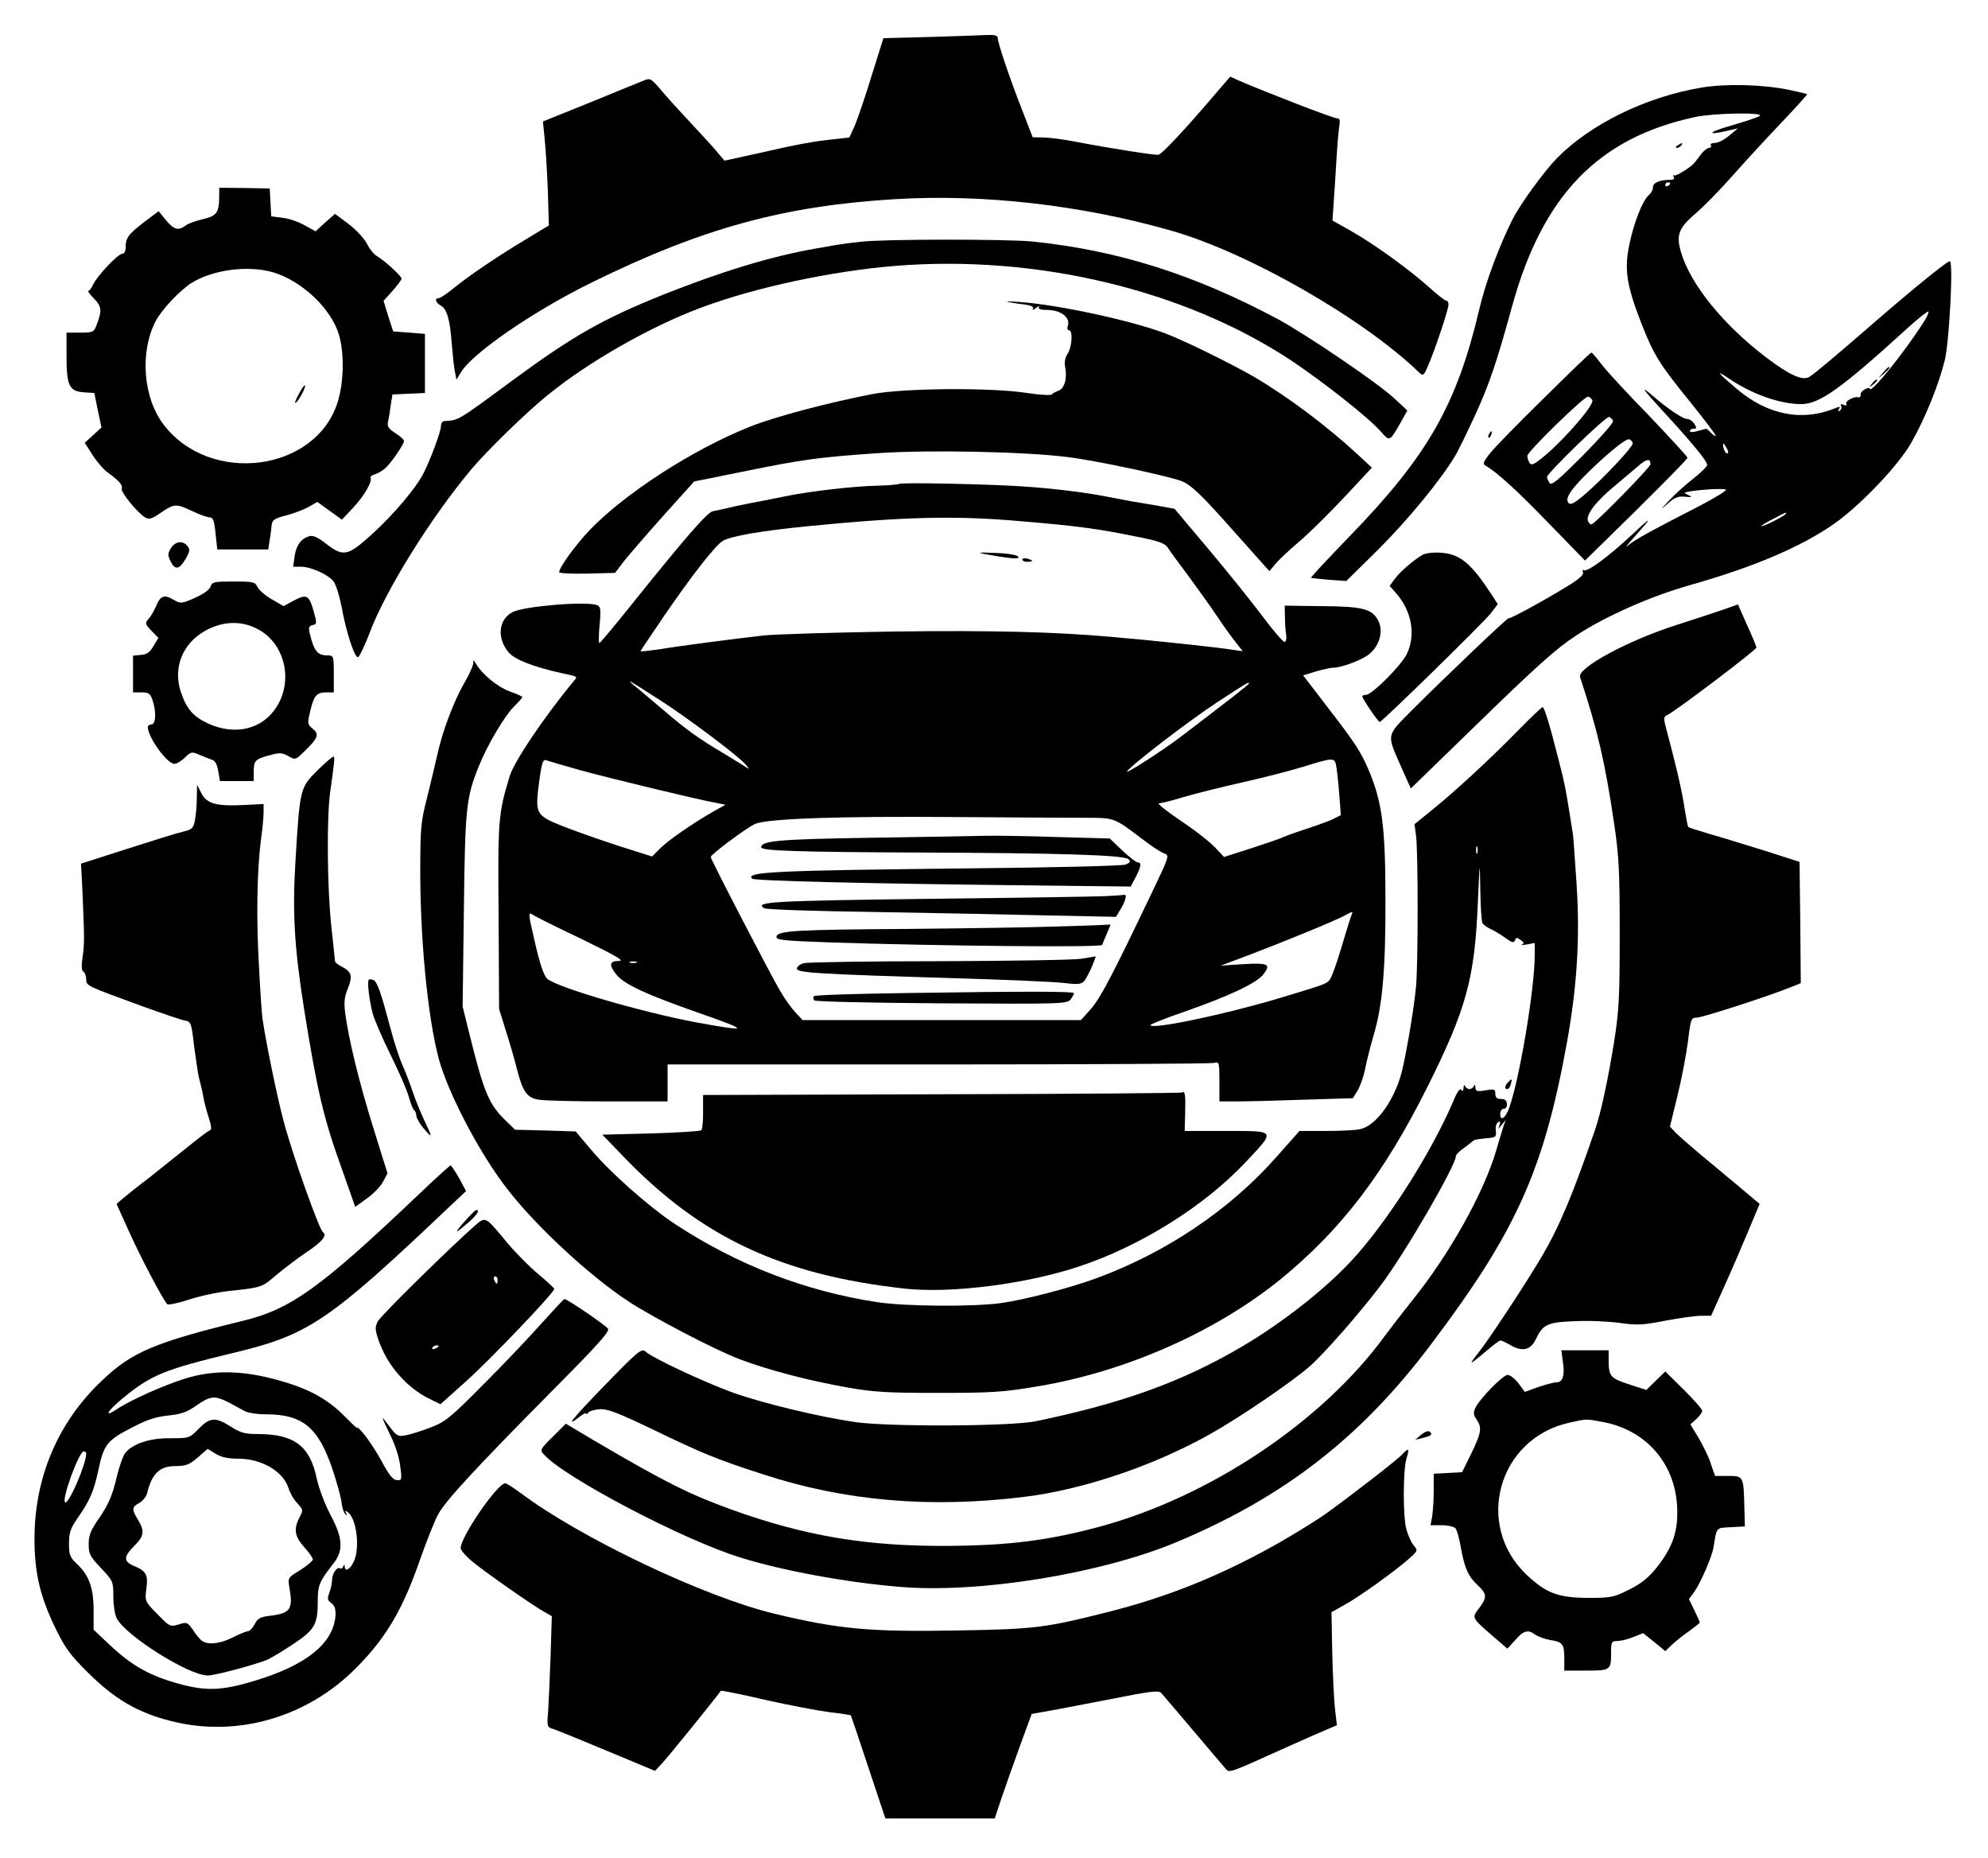
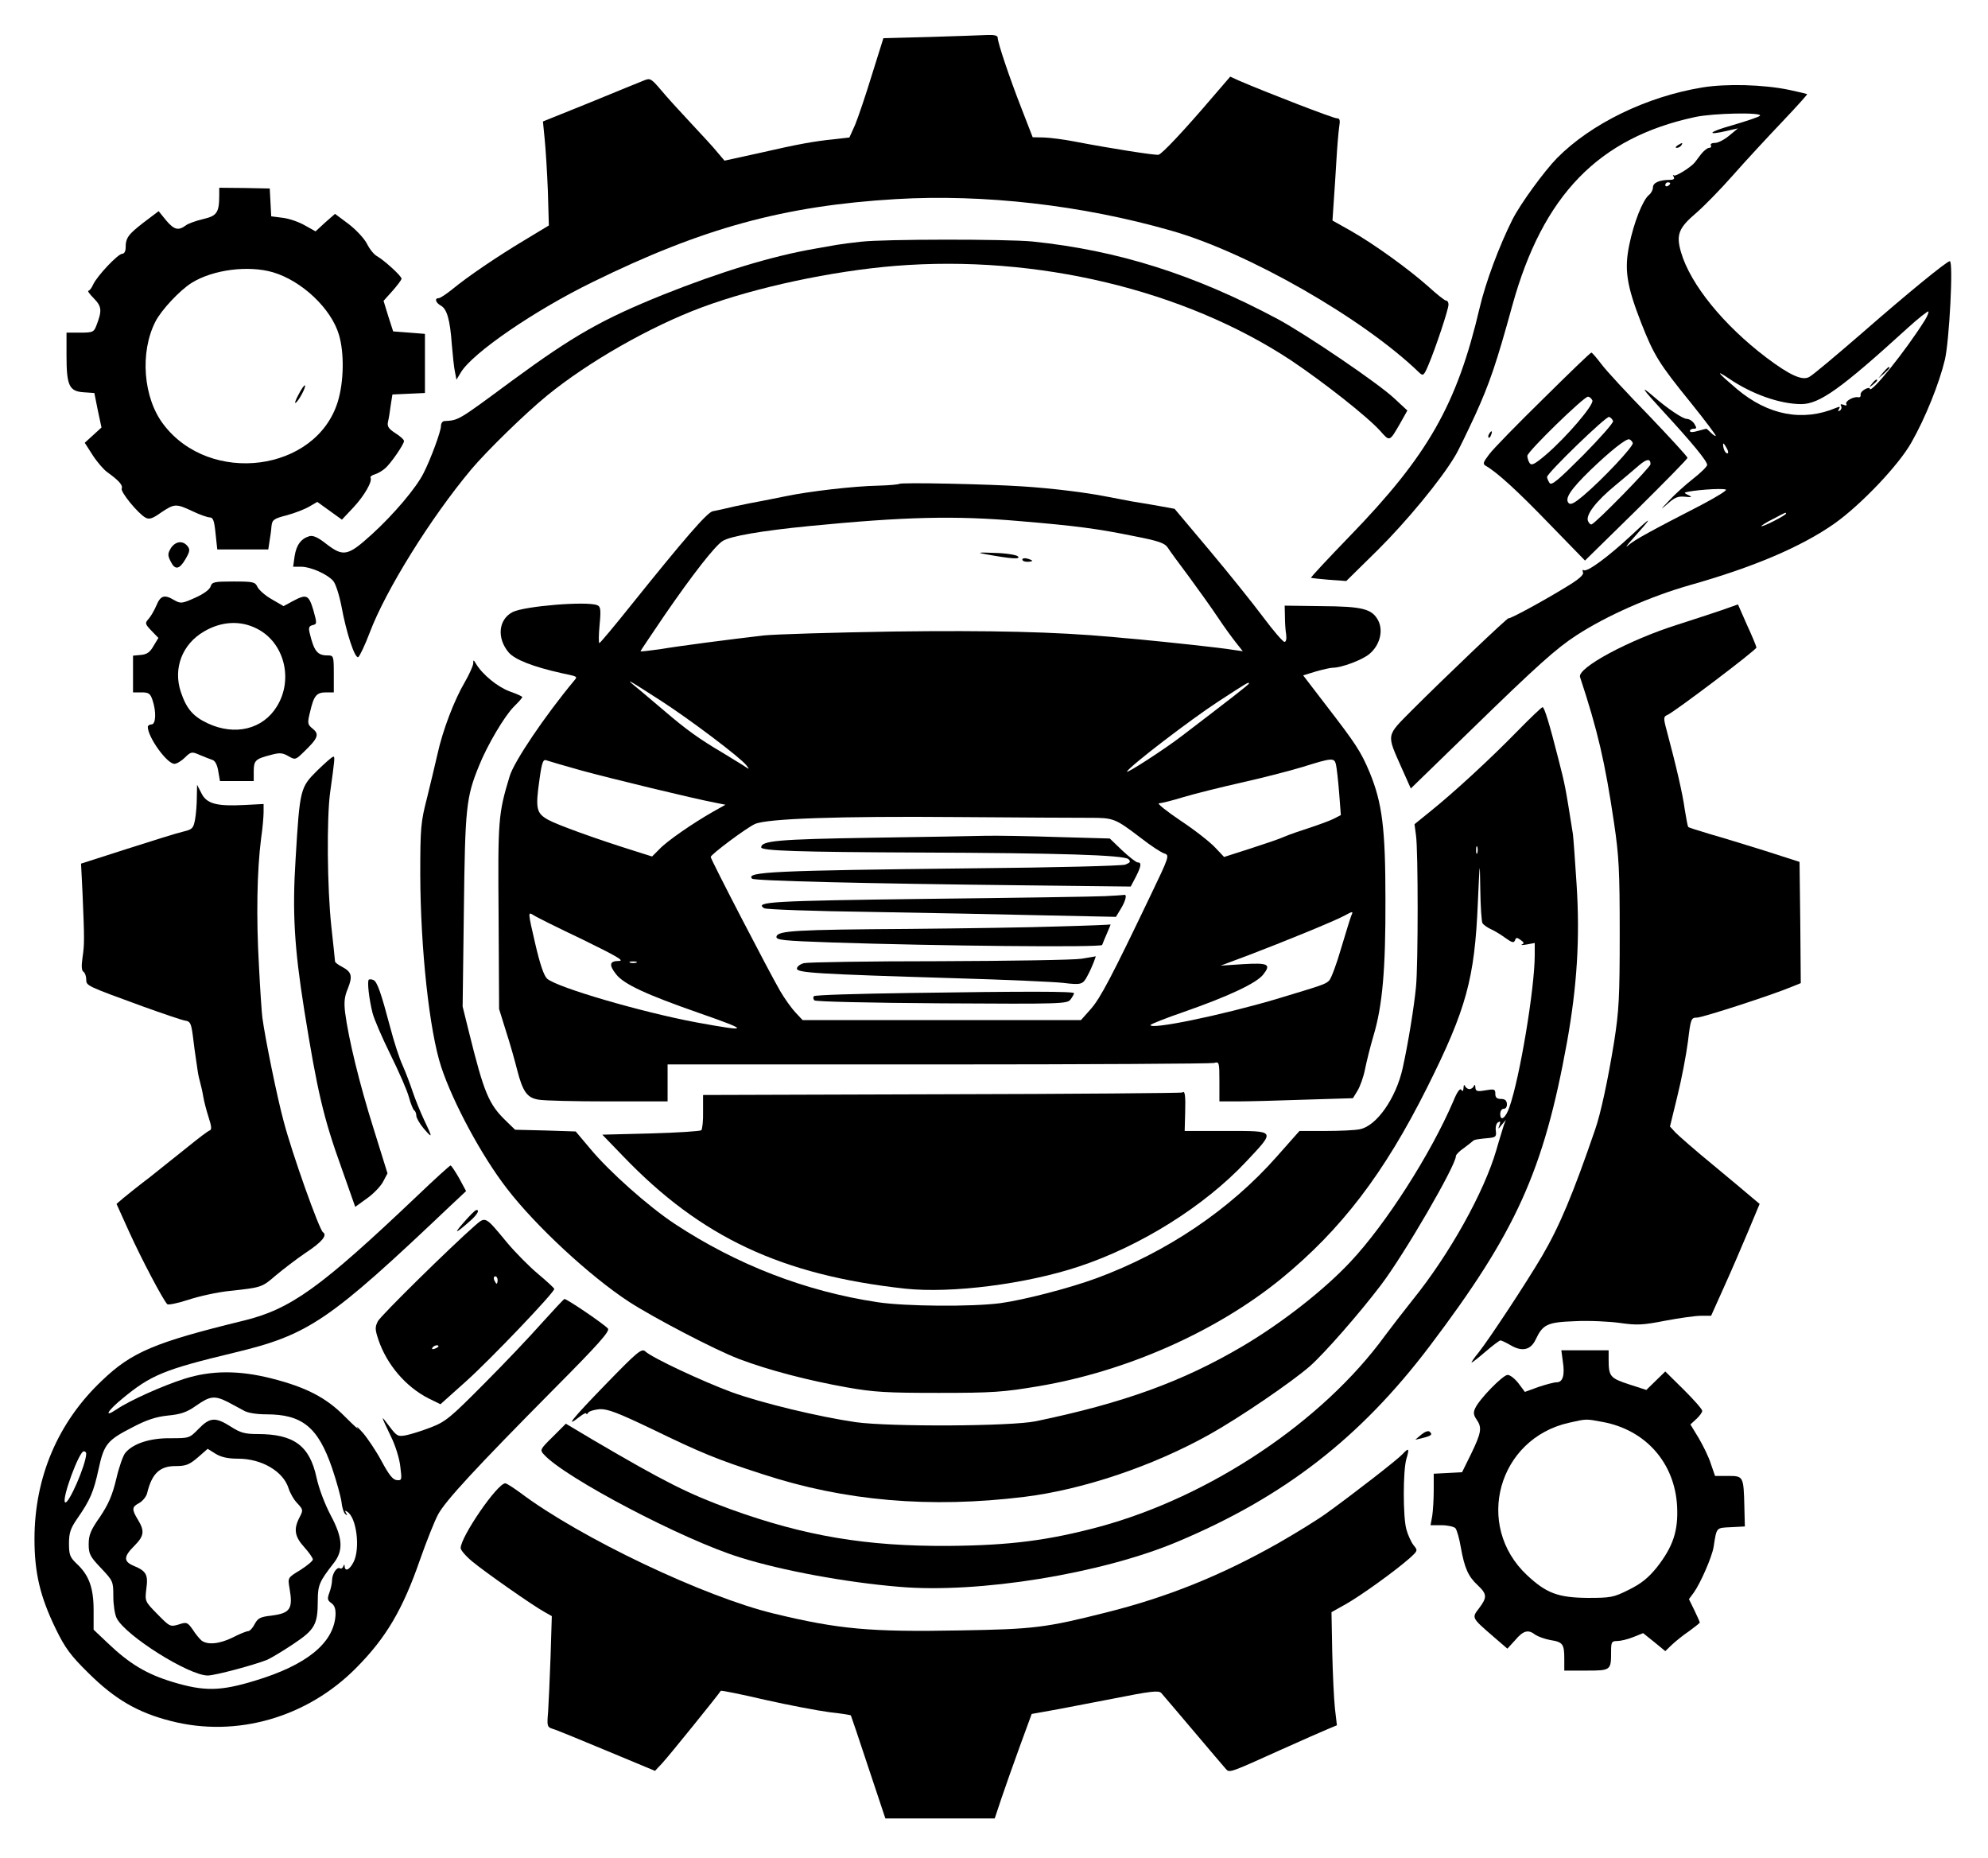
<svg xmlns="http://www.w3.org/2000/svg" version="1.0" width="807pt" height="754pt" viewBox="0 0 807 754" preserveAspectRatio="xMidYMid meet">
  <g transform="translate(0,754) scale(0.1,-0.1)" fill="#000000" stroke="none">
    <path d="M3775 7390 l-189 -5 -47 -150 c-25 -82 -56 -173 -68 -202 l-23 -51 -61 -7 c-81 -8 -143 -19 -309 -57 l-137 -30 -28 33 c-15 19 -64 72 -108 119 -44 47 -99 107 -122 135 -40 47 -44 49 -70 38 -15 -6 -114 -46 -218 -89 l-191 -77 7 -71 c4 -39 10 -134 13 -211 l4 -140 -96 -58 c-112 -67 -233 -149 -296 -201 -25 -20 -49 -36 -55 -36 -18 0 -13 -18 8 -30 25 -13 38 -57 45 -157 4 -46 9 -96 13 -113 l6 -31 18 30 c48 79 297 250 534 366 446 219 777 310 1232 337 356 21 754 -24 1117 -128 311 -88 781 -357 1007 -576 16 -15 19 -13 38 32 28 66 81 224 81 244 0 9 -4 16 -10 16 -5 0 -38 26 -73 58 -79 70 -218 171 -315 226 l-73 41 5 75 c3 41 8 118 11 170 3 52 8 112 11 133 5 30 3 37 -10 37 -14 0 -286 105 -397 153 l-35 16 -75 -87 c-111 -130 -202 -227 -216 -230 -12 -3 -192 25 -343 54 -41 8 -95 15 -121 16 l-47 1 -45 116 c-50 128 -97 268 -97 288 0 9 -14 12 -42 11 -24 -1 -128 -5 -233 -8z" />
    <path d="M6910 7185 c-225 -37 -450 -146 -589 -286 -52 -53 -150 -187 -182 -251 -53 -106 -108 -252 -133 -359 -92 -392 -210 -598 -526 -924 -89 -92 -160 -168 -158 -170 2 -1 35 -5 73 -8 l70 -5 128 126 c115 114 257 285 314 382 12 19 48 94 82 167 58 128 86 210 150 443 124 448 350 681 742 765 73 16 278 20 263 5 -5 -5 -56 -22 -114 -39 -97 -27 -107 -43 -15 -21 l40 9 -35 -29 c-19 -16 -45 -30 -58 -30 -13 0 -20 -4 -17 -10 3 -5 0 -10 -7 -10 -7 0 -22 -12 -33 -26 -11 -15 -22 -29 -25 -33 -16 -20 -79 -59 -85 -53 -5 4 -5 1 -1 -5 5 -9 0 -13 -16 -13 -42 0 -68 -12 -68 -30 0 -10 -7 -24 -16 -31 -26 -21 -62 -114 -80 -202 -21 -101 -11 -165 48 -317 52 -132 72 -165 202 -325 57 -71 103 -132 101 -134 -2 -2 -11 4 -20 13 -9 9 -17 16 -18 16 -1 0 -17 -4 -35 -9 -20 -6 -32 -6 -32 0 0 5 7 9 15 9 13 0 13 3 3 20 -7 11 -21 20 -31 20 -16 0 -80 43 -137 93 -55 47 -43 29 40 -61 118 -128 180 -203 180 -219 0 -6 -26 -32 -57 -56 -32 -25 -76 -65 -98 -89 -37 -39 -37 -40 -5 -12 28 25 42 31 70 28 27 -3 31 -1 15 6 -11 5 -18 9 -15 11 24 9 149 19 166 12 7 -2 -38 -30 -99 -62 -208 -107 -272 -142 -297 -164 -14 -12 -7 -1 15 23 87 97 86 101 -1 19 -96 -89 -181 -152 -195 -143 -5 3 -6 -1 -3 -9 4 -10 -18 -29 -68 -59 -91 -56 -233 -133 -234 -127 -2 5 -259 -240 -392 -373 -106 -107 -104 -95 -43 -233 l38 -85 244 237 c269 262 347 332 429 385 123 80 301 158 459 203 259 73 454 156 589 251 108 77 260 237 311 328 57 100 113 240 136 336 18 76 35 400 20 400 -12 0 -169 -128 -359 -294 -104 -90 -199 -170 -212 -176 -28 -16 -80 8 -174 79 -174 132 -308 297 -346 427 -21 72 -10 99 63 161 30 26 97 94 148 152 51 58 141 155 199 216 57 60 103 111 102 113 -2 1 -34 9 -72 17 -105 22 -256 26 -354 10z m-130 -389 c0 -3 -4 -8 -10 -11 -5 -3 -10 -1 -10 4 0 6 5 11 10 11 6 0 10 -2 10 -4z m1034 -555 c-78 -125 -224 -306 -224 -278 0 4 -9 3 -20 -3 -11 -6 -19 -16 -17 -23 1 -7 -4 -11 -11 -9 -19 3 -54 -17 -47 -28 4 -6 -1 -7 -11 -3 -11 4 -15 3 -10 -5 3 -6 1 -14 -5 -18 -8 -5 -9 -3 -4 6 6 10 4 11 -11 5 -135 -57 -276 -31 -403 76 -78 66 -91 82 -33 43 92 -63 207 -104 294 -104 74 0 162 63 432 309 43 39 81 69 84 67 2 -3 -4 -19 -14 -35z m-804 -521 c6 -11 7 -20 2 -20 -6 0 -12 9 -15 20 -3 11 -3 20 -1 20 2 0 8 -9 14 -20z m240 -265 c0 -2 -22 -16 -50 -30 -27 -14 -50 -23 -50 -20 0 2 21 16 48 29 53 28 52 28 52 21z" />
    <path d="M7644 6028 l-19 -23 23 19 c12 11 22 21 22 23 0 8 -8 2 -26 -19z" />
    <path d="M7599 5983 c-13 -16 -12 -17 4 -4 9 7 17 15 17 17 0 8 -8 3 -21 -13z" />
    <path d="M6810 6950 c-9 -6 -10 -10 -3 -10 6 0 15 5 18 10 8 12 4 12 -15 0z" />
    <path d="M890 6750 c0 -73 -9 -86 -65 -99 -29 -7 -61 -18 -71 -26 -30 -22 -47 -18 -80 21 l-30 37 -61 -46 c-63 -49 -73 -62 -73 -103 0 -14 -6 -24 -14 -24 -17 0 -102 -90 -118 -125 -6 -14 -15 -25 -19 -25 -5 0 5 -14 22 -31 32 -33 34 -49 10 -111 -10 -26 -15 -28 -66 -28 l-55 0 0 -93 c0 -122 11 -145 69 -149 l44 -3 14 -70 15 -70 -34 -31 -34 -31 32 -50 c18 -28 45 -59 59 -69 46 -33 65 -53 59 -67 -5 -14 66 -101 97 -118 15 -8 28 -4 63 21 54 36 60 37 128 5 29 -14 61 -25 70 -25 13 0 18 -14 23 -65 l7 -65 104 0 103 0 5 33 c3 17 7 45 8 61 3 26 8 31 63 45 33 9 74 25 92 36 l31 18 50 -36 50 -36 47 50 c44 47 78 106 69 121 -2 3 6 10 18 13 13 4 31 15 41 24 23 19 77 98 77 111 0 6 -16 20 -35 32 -28 18 -34 28 -30 46 3 12 8 42 11 67 l7 44 66 3 66 3 0 120 0 120 -64 5 -65 5 -20 62 -19 62 36 40 c20 23 37 45 37 50 0 11 -71 75 -99 91 -12 6 -30 28 -41 50 -11 22 -45 58 -75 81 l-55 41 -40 -35 -39 -36 -43 24 c-24 14 -64 28 -90 31 l-47 6 -3 57 -3 56 -102 2 -103 1 0 -28z m218 -315 c118 -35 237 -148 268 -254 22 -74 20 -191 -5 -272 -88 -284 -518 -340 -707 -92 -83 108 -97 293 -33 418 24 47 99 127 147 157 87 54 230 72 330 43z" />
    <path d="M1212 5939 c-12 -22 -17 -37 -12 -34 13 8 43 65 38 71 -3 2 -14 -14 -26 -37z" />
    <path d="M3495 6559 c-38 -4 -83 -10 -100 -13 -16 -3 -55 -10 -85 -15 -175 -30 -385 -94 -618 -187 -248 -100 -364 -166 -612 -348 -226 -167 -217 -161 -277 -165 -7 -1 -13 -9 -13 -20 0 -22 -42 -135 -70 -190 -30 -61 -123 -170 -211 -250 -97 -88 -115 -92 -185 -38 -34 27 -54 35 -68 31 -34 -10 -53 -36 -60 -81 l-6 -43 32 0 c39 0 106 -30 130 -57 10 -10 25 -57 34 -103 20 -109 54 -212 68 -207 5 2 27 47 47 100 65 172 247 465 412 662 62 74 220 228 307 299 169 138 420 281 630 359 218 81 527 147 785 168 573 46 1171 -97 1605 -383 130 -87 310 -228 363 -287 39 -44 37 -45 82 33 l28 50 -54 50 c-65 61 -357 259 -472 321 -339 181 -648 279 -997 315 -106 10 -601 10 -695 -1z" />
-     <path d="M4090 6315 c8 -2 36 -7 63 -10 33 -4 45 -10 40 -18 -4 -7 2 -5 12 3 10 8 16 10 12 4 -4 -8 8 -12 38 -12 52 -1 90 -31 80 -63 -4 -11 -2 -19 4 -19 17 0 13 -68 -5 -95 -11 -17 -14 -36 -10 -55 9 -46 -3 -88 -28 -96 -11 -4 -23 -10 -26 -15 -3 -4 -48 -2 -100 6 -148 23 -498 20 -627 -4 -181 -35 -393 -91 -497 -132 -232 -92 -509 -271 -653 -421 -57 -60 -123 -151 -123 -170 0 -5 51 -7 114 -6 l113 3 34 45 c19 24 91 108 160 185 l127 141 208 42 c232 47 293 56 539 73 205 14 598 6 769 -16 115 -14 400 -75 461 -97 40 -15 83 -56 232 -225 l126 -141 25 30 c14 17 57 57 96 90 39 33 121 114 183 180 l112 120 -57 53 c-127 117 -284 235 -422 316 -94 54 -275 143 -357 175 -136 52 -435 117 -590 128 -37 3 -61 4 -53 1z" />
    <path d="M6265 5922 c-105 -103 -204 -204 -220 -226 -25 -33 -27 -39 -13 -47 44 -25 127 -100 257 -235 l145 -149 208 204 c114 113 208 208 208 213 0 5 -71 82 -157 172 -87 89 -174 183 -193 209 -19 25 -37 46 -40 46 -3 1 -91 -84 -195 -187z m199 -7 c7 -18 -105 -149 -189 -221 -45 -38 -58 -45 -66 -33 -5 8 -9 21 -9 29 0 17 229 240 246 240 7 0 14 -7 18 -15z m84 -84 c2 -7 -53 -69 -122 -139 -102 -102 -128 -124 -136 -112 -5 8 -10 19 -10 24 0 16 240 248 252 244 6 -2 14 -10 16 -17z m80 -89 c4 -13 -123 -148 -201 -214 -36 -30 -51 -38 -59 -30 -18 18 8 56 87 133 81 78 146 130 159 126 6 -2 12 -9 14 -15z m72 -86 c0 -12 -221 -238 -239 -244 -5 -2 -11 5 -15 14 -9 25 33 80 111 144 36 30 80 67 97 82 31 26 46 28 46 4z" />
    <path d="M6045 5779 c-4 -6 -5 -12 -2 -15 2 -3 7 2 10 11 7 17 1 20 -8 4z" />
    <path d="M3650 5576 c-3 -2 -41 -6 -85 -7 -100 -2 -280 -23 -376 -43 -41 -8 -89 -18 -106 -21 -18 -3 -63 -12 -100 -20 -38 -9 -78 -18 -90 -20 -23 -5 -116 -113 -332 -382 -67 -84 -125 -153 -128 -153 -3 0 -3 33 1 74 6 62 4 75 -10 80 -43 17 -296 -4 -343 -28 -58 -30 -65 -106 -16 -164 25 -29 98 -58 215 -84 66 -14 65 -13 51 -30 -119 -143 -244 -328 -262 -388 -47 -154 -48 -179 -45 -570 l2 -375 28 -90 c16 -49 36 -120 45 -156 23 -90 41 -115 88 -122 21 -4 147 -7 281 -7 l242 0 0 75 0 75 1098 0 c603 0 1107 3 1120 6 21 6 22 4 22 -75 l0 -81 73 0 c41 0 163 3 272 7 l197 6 19 31 c10 17 24 55 30 86 6 30 21 91 34 135 37 122 50 272 49 555 0 288 -13 391 -64 515 -36 86 -57 117 -178 274 l-92 120 52 16 c28 8 59 15 68 15 36 0 121 32 149 56 42 35 57 93 36 135 -25 48 -63 58 -231 59 l-149 2 1 -44 c0 -23 2 -56 5 -73 2 -18 0 -30 -7 -30 -6 0 -45 45 -86 100 -41 55 -139 177 -217 270 l-143 170 -66 12 c-37 6 -85 15 -107 18 -22 4 -69 13 -105 20 -81 16 -216 33 -340 41 -134 9 -494 17 -500 10z m490 -151 c228 -19 317 -31 464 -61 98 -19 124 -28 136 -46 8 -13 47 -66 86 -118 39 -53 92 -127 118 -166 25 -38 59 -84 74 -103 l27 -34 -42 6 c-46 8 -263 31 -378 42 -38 3 -88 8 -110 10 -235 21 -489 27 -887 22 -244 -4 -481 -11 -528 -16 -138 -16 -339 -42 -422 -56 -43 -6 -78 -10 -78 -8 0 2 45 68 99 148 115 167 203 279 234 299 30 20 159 42 352 61 389 38 592 43 855 20z m-1454 -731 c116 -75 319 -228 344 -260 14 -18 13 -18 -15 1 -16 10 -52 32 -80 49 -97 57 -152 97 -237 170 -48 40 -101 86 -120 101 -44 36 -25 25 108 -61z m2384 72 c0 -4 -76 -63 -270 -211 -71 -55 -234 -160 -225 -146 14 24 256 209 369 283 120 78 126 82 126 74z m-2710 -353 c125 -34 455 -114 540 -130 l45 -9 -50 -28 c-84 -48 -187 -119 -218 -152 l-30 -30 -76 24 c-153 48 -308 104 -346 125 -48 27 -52 45 -35 164 10 72 15 83 29 77 9 -3 72 -22 141 -41z m3063 25 c3 -13 9 -64 13 -115 l7 -91 -29 -15 c-16 -8 -60 -24 -99 -37 -38 -12 -84 -28 -102 -36 -17 -8 -79 -29 -138 -48 l-106 -34 -35 37 c-19 21 -82 71 -141 110 -58 39 -98 71 -88 71 9 0 54 11 99 25 44 13 151 40 236 59 85 19 198 48 250 64 118 37 126 37 133 10z m-1001 -217 c99 0 104 -2 208 -81 41 -32 85 -61 97 -64 21 -7 19 -13 -56 -169 -157 -328 -204 -418 -243 -462 l-40 -45 -565 0 -565 0 -29 31 c-16 17 -44 56 -62 87 -40 68 -282 534 -282 544 0 10 146 119 180 134 50 22 345 32 820 28 248 -2 489 -3 537 -3z m-2057 -494 c139 -68 172 -87 147 -87 -38 0 -41 -16 -11 -54 31 -40 121 -82 339 -158 206 -72 204 -77 -15 -37 -219 41 -563 141 -604 177 -13 12 -29 58 -49 145 -29 125 -29 127 -8 114 11 -8 102 -53 201 -100z m3120 96 c-4 -10 -22 -69 -41 -132 -18 -63 -40 -121 -48 -130 -16 -16 -24 -18 -216 -76 -224 -66 -510 -125 -510 -105 0 3 62 28 138 54 180 63 293 116 320 151 33 42 20 48 -82 42 l-91 -6 115 43 c139 53 345 137 386 159 37 20 38 20 29 0z m-2902 -190 c-7 -2 -19 -2 -25 0 -7 3 -2 5 12 5 14 0 19 -2 13 -5z" />
    <path d="M4000 5291 c104 -19 145 -22 132 -9 -6 6 -48 13 -94 14 -67 3 -74 1 -38 -5z" />
    <path d="M4150 5269 c0 -5 9 -9 20 -9 11 0 20 2 20 4 0 2 -9 6 -20 9 -11 3 -20 1 -20 -4z" />
    <path d="M3535 4140 c-375 -6 -445 -12 -445 -39 0 -14 152 -19 645 -21 560 -2 829 -10 846 -27 10 -10 7 -14 -13 -22 -13 -5 -288 -12 -619 -15 -805 -9 -924 -14 -896 -42 9 -9 462 -20 1100 -27 l437 -5 20 38 c23 45 25 60 8 60 -6 0 -34 22 -62 48 l-51 49 -214 6 c-118 4 -248 6 -290 5 -42 -1 -251 -5 -466 -8z" />
    <path d="M4485 3903 c-38 -2 -364 -7 -723 -11 -631 -8 -701 -12 -660 -38 7 -5 202 -12 433 -15 231 -4 549 -10 707 -14 l288 -6 20 33 c20 33 26 60 13 56 -5 -1 -39 -3 -78 -5z" />
    <path d="M4295 3780 c-115 -4 -390 -8 -610 -10 -453 -3 -528 -7 -533 -31 -3 -14 24 -17 225 -24 422 -14 1093 -21 1097 -10 2 6 11 27 20 48 9 20 15 36 14 35 -2 -1 -97 -5 -213 -8z" />
    <path d="M4390 3649 c-30 -5 -290 -9 -577 -10 -287 0 -534 -4 -550 -8 -15 -4 -28 -14 -28 -22 0 -17 78 -22 640 -39 209 -6 407 -15 441 -19 74 -9 80 -7 99 30 16 29 36 80 32 78 -1 -1 -27 -5 -57 -10z" />
    <path d="M3693 3510 c-210 -3 -385 -8 -389 -13 -4 -4 -3 -12 2 -17 5 -5 217 -10 517 -12 494 -3 509 -2 523 16 8 11 14 22 14 25 0 8 -197 8 -667 1z" />
    <path d="M694 5316 c-13 -22 -14 -29 -2 -53 18 -38 36 -35 61 8 18 31 19 39 8 53 -19 23 -48 20 -67 -8z" />
-     <path d="M5774 5288 c-42 -26 -90 -68 -111 -96 l-22 -30 25 -28 c65 -73 82 -170 45 -248 -24 -48 -142 -166 -166 -166 -8 0 -15 -3 -15 -6 0 -9 64 -104 71 -104 9 0 415 397 449 439 l30 39 -25 39 c-84 128 -128 165 -208 170 -31 2 -60 -2 -73 -9z" />
    <path d="M855 5160 c-4 -13 -29 -31 -63 -46 -53 -24 -59 -24 -84 -10 -40 24 -56 20 -73 -21 -9 -21 -23 -45 -32 -55 -15 -17 -15 -20 12 -48 l28 -29 -20 -33 c-14 -25 -27 -34 -51 -36 l-32 -3 0 -75 0 -74 34 0 c29 0 36 -4 45 -31 16 -47 14 -99 -4 -99 -8 0 -15 -5 -15 -10 0 -42 78 -150 108 -150 9 0 28 11 43 26 25 24 28 24 60 10 19 -8 42 -17 51 -20 11 -3 20 -20 24 -46 l7 -40 68 0 69 0 0 39 c0 45 7 51 69 67 36 10 48 9 72 -5 28 -16 29 -15 64 19 56 54 62 70 35 92 -22 18 -23 22 -11 70 15 65 26 78 65 78 l31 0 0 75 c0 73 -1 75 -25 75 -42 0 -55 17 -73 91 -5 21 -3 28 12 32 18 4 18 7 3 61 -19 63 -28 66 -84 36 l-37 -20 -48 28 c-27 15 -52 38 -58 50 -9 20 -17 22 -97 22 -79 0 -87 -2 -93 -20z m189 -172 c110 -56 148 -205 80 -315 -57 -93 -170 -120 -280 -69 -60 28 -87 59 -110 128 -32 96 6 194 94 245 71 42 149 46 216 11z" />
    <path d="M6990 5064 c-36 -12 -117 -39 -180 -59 -197 -62 -409 -176 -396 -213 71 -215 101 -342 138 -592 20 -135 23 -193 23 -450 0 -260 -3 -312 -23 -440 -25 -154 -54 -289 -77 -355 -90 -262 -144 -391 -216 -514 -65 -110 -212 -333 -256 -389 -19 -23 -32 -42 -29 -42 2 0 28 20 57 45 29 25 56 45 60 45 4 0 23 -9 42 -20 46 -27 81 -19 101 24 29 61 47 70 159 74 56 3 138 -1 182 -7 70 -10 93 -9 185 9 58 11 123 20 145 20 l41 0 53 118 c29 64 73 166 98 226 l46 110 -30 25 c-16 14 -88 74 -159 133 -71 58 -139 118 -152 131 l-23 25 30 123 c17 68 36 168 43 222 11 92 13 97 36 97 23 0 306 92 385 125 l37 15 -2 246 -3 246 -140 45 c-77 24 -178 55 -224 68 -46 14 -86 26 -88 29 -2 2 -8 34 -14 71 -8 61 -35 178 -74 323 -13 48 -12 54 3 60 27 11 362 264 362 274 0 4 -17 46 -38 91 l-37 84 -65 -23z" />
    <path d="M1921 4847 c-1 -10 -16 -44 -34 -75 -43 -73 -90 -196 -111 -292 -9 -41 -29 -122 -43 -180 -25 -97 -27 -121 -27 -310 1 -301 37 -634 85 -780 48 -145 164 -361 267 -494 116 -151 336 -355 495 -459 102 -66 349 -195 446 -232 121 -46 283 -88 441 -116 107 -19 161 -22 370 -22 219 0 262 3 405 27 357 60 720 221 983 434 246 201 420 428 596 780 159 318 192 441 205 746 8 179 8 179 10 56 1 -69 5 -130 9 -137 4 -6 19 -17 32 -23 14 -6 41 -22 60 -36 28 -20 35 -22 40 -10 4 12 8 12 23 1 14 -10 15 -14 5 -18 -7 -3 2 -3 20 0 l32 6 0 -49 c0 -135 -61 -500 -103 -618 -15 -44 -37 -59 -37 -27 0 12 6 21 14 21 9 0 14 9 13 20 -1 14 -8 20 -24 20 -17 0 -23 6 -23 21 0 19 -4 20 -40 14 -34 -6 -40 -4 -41 12 0 10 -3 13 -6 6 -2 -7 -11 -13 -18 -13 -7 0 -16 6 -18 13 -3 6 -6 3 -6 -8 -1 -14 -4 -16 -9 -8 -5 8 -17 -8 -32 -45 -92 -215 -274 -500 -419 -654 -107 -114 -277 -247 -436 -341 -244 -144 -484 -231 -840 -305 -102 -21 -590 -23 -730 -4 -152 22 -384 78 -505 122 -119 44 -322 139 -350 165 -15 14 -31 1 -163 -135 -135 -139 -168 -180 -103 -129 14 11 26 17 26 12 0 -4 4 -3 8 4 4 6 25 12 47 14 32 1 72 -14 210 -80 202 -98 265 -124 451 -184 332 -109 679 -139 1062 -92 237 29 523 125 753 254 120 67 330 210 406 276 60 53 201 214 289 330 95 125 304 485 304 523 0 6 15 21 33 33 17 13 34 26 37 29 5 5 18 7 70 12 22 3 25 7 22 29 -2 15 2 30 9 34 9 6 11 3 6 -11 -7 -18 -6 -18 9 1 l17 20 -8 -20 c-3 -11 -18 -57 -31 -103 -50 -171 -189 -421 -339 -607 -39 -49 -90 -115 -113 -146 -253 -348 -709 -653 -1158 -775 -209 -56 -365 -76 -614 -78 -334 -2 -583 40 -885 149 -172 63 -266 110 -559 282 l-109 65 -53 -53 c-52 -51 -53 -54 -36 -72 83 -93 566 -347 797 -418 169 -53 428 -101 645 -119 322 -28 821 53 1130 183 433 182 742 422 1023 793 351 464 463 711 558 1234 41 229 53 422 39 640 -6 96 -13 189 -15 205 -32 201 -31 195 -59 305 -36 142 -57 210 -64 210 -4 0 -50 -44 -102 -97 -108 -111 -260 -251 -355 -327 l-63 -51 6 -45 c9 -60 9 -526 0 -616 -8 -82 -32 -230 -54 -329 -27 -122 -106 -235 -174 -248 -18 -4 -80 -7 -139 -7 l-106 0 -93 -105 c-190 -215 -447 -388 -732 -493 -109 -40 -294 -88 -390 -101 -116 -15 -385 -13 -497 4 -293 44 -572 152 -824 318 -106 70 -266 212 -343 305 l-59 70 -123 4 -123 3 -36 35 c-71 68 -90 114 -151 360 l-26 105 5 390 c5 417 9 458 61 586 34 85 104 203 142 241 18 18 34 35 34 39 0 3 -23 13 -51 23 -49 18 -110 68 -136 111 -11 18 -12 19 -12 2z m4076 -769 c-3 -7 -5 -2 -5 12 0 14 2 19 5 13 2 -7 2 -19 0 -25z" />
    <path d="M1287 4412 c-68 -68 -70 -73 -87 -357 -14 -218 -5 -362 35 -614 53 -330 78 -438 152 -643 l55 -156 47 34 c26 18 56 49 66 68 l18 34 -57 183 c-57 181 -101 362 -115 469 -5 42 -3 65 11 98 20 50 16 67 -23 88 -16 8 -29 18 -29 22 0 4 -7 68 -15 142 -17 157 -19 439 -5 543 19 136 20 147 13 146 -5 0 -34 -26 -66 -57z" />
    <path d="M799 4305 c0 -27 -3 -68 -7 -90 -7 -37 -11 -41 -48 -50 -23 -5 -125 -37 -228 -70 l-187 -60 6 -120 c8 -187 8 -207 0 -261 -5 -34 -4 -54 4 -58 6 -4 11 -18 11 -31 0 -26 1 -26 231 -110 81 -29 157 -55 170 -57 21 -3 25 -10 32 -63 4 -33 9 -73 12 -90 2 -16 6 -41 8 -55 2 -14 7 -34 10 -45 3 -11 9 -36 12 -55 3 -19 13 -57 22 -85 12 -37 13 -50 4 -53 -7 -2 -46 -32 -88 -66 -42 -33 -111 -89 -154 -123 -44 -33 -92 -72 -108 -85 l-28 -24 52 -115 c49 -108 137 -275 154 -292 4 -4 43 4 86 18 42 14 118 31 169 36 129 14 129 14 187 64 29 24 82 65 119 90 67 44 90 72 71 84 -15 10 -126 321 -160 452 -26 96 -74 331 -86 419 -2 14 -9 110 -14 214 -11 192 -8 382 9 514 6 40 10 88 10 106 l0 33 -77 -4 c-114 -6 -154 5 -175 47 l-18 35 -1 -50z" />
    <path d="M1497 3564 c-7 -7 1 -78 15 -134 6 -25 39 -101 73 -170 34 -69 68 -146 75 -173 7 -26 17 -50 21 -53 5 -3 9 -13 9 -22 0 -9 14 -33 30 -52 37 -43 37 -39 1 36 -15 32 -36 84 -46 114 -10 30 -28 78 -41 107 -13 28 -35 96 -49 150 -38 143 -54 191 -70 196 -7 3 -15 3 -18 1z" />
-     <path d="M6122 3148 c-14 -14 -16 -28 -3 -28 5 0 11 9 14 20 6 23 5 24 -11 8z" />
    <path d="M4799 3106 c-2 -2 -441 -6 -975 -7 l-970 -3 0 -67 c1 -37 -3 -71 -7 -76 -5 -4 -97 -10 -205 -13 l-197 -5 85 -88 c316 -329 643 -482 1145 -537 188 -20 492 19 705 90 251 83 510 246 678 425 121 129 124 125 -80 125 l-169 0 2 75 c2 70 -1 91 -12 81z" />
    <path d="M1694 2687 c-394 -374 -513 -460 -706 -507 -360 -88 -453 -127 -574 -243 -179 -169 -274 -393 -274 -643 0 -138 23 -234 86 -364 39 -80 61 -109 133 -180 108 -107 201 -161 336 -195 266 -68 553 15 752 217 120 121 188 236 258 438 26 74 59 157 73 183 30 56 152 188 473 512 177 178 225 232 217 243 -17 19 -170 123 -177 120 -4 -2 -45 -46 -92 -98 -46 -52 -151 -163 -234 -246 -136 -137 -156 -154 -216 -177 -36 -14 -81 -28 -101 -32 -33 -6 -37 -4 -68 37 -36 48 -36 48 7 -42 18 -36 35 -91 38 -122 7 -54 6 -57 -14 -55 -16 1 -32 21 -62 77 -22 41 -57 93 -76 115 -20 22 -30 31 -22 20 8 -11 -15 10 -51 46 -76 77 -157 119 -299 155 -131 33 -243 33 -353 -2 -88 -28 -222 -88 -275 -124 -54 -36 -37 -6 24 44 116 96 170 118 453 186 304 73 384 127 878 596 l64 60 -28 52 c-16 28 -32 52 -35 52 -3 0 -64 -55 -135 -123z m-769 -837 c22 -12 51 -27 65 -35 15 -9 51 -15 91 -15 146 0 210 -52 267 -218 18 -53 35 -115 38 -136 2 -22 9 -45 15 -50 9 -8 10 -7 4 3 -6 10 -4 12 4 6 39 -23 54 -151 26 -205 -16 -31 -34 -40 -36 -17 0 9 -2 9 -6 -1 -2 -6 -8 -10 -13 -7 -12 7 -31 -20 -32 -47 0 -13 -5 -36 -11 -52 -9 -24 -8 -31 8 -42 14 -10 18 -25 17 -50 -8 -113 -118 -202 -327 -265 -141 -43 -206 -44 -335 -5 -105 32 -174 73 -263 158 l-57 54 0 79 c0 91 -19 143 -69 189 -27 26 -31 36 -31 82 0 42 6 61 33 100 53 76 67 109 87 201 22 102 35 118 139 171 55 29 94 42 142 47 52 5 77 13 115 40 57 40 75 42 129 15z m-575 -209 c0 -44 -73 -211 -86 -198 -14 14 57 207 76 207 5 0 10 -4 10 -9z" />
    <path d="M806 1741 c-37 -38 -38 -38 -114 -38 -82 1 -151 -21 -183 -59 -9 -10 -26 -58 -37 -106 -16 -67 -32 -103 -66 -154 -38 -54 -46 -74 -46 -111 0 -39 5 -50 50 -97 49 -52 50 -54 50 -115 0 -34 6 -74 14 -89 37 -71 291 -231 369 -232 30 0 190 43 242 64 16 7 64 36 106 64 87 58 99 79 99 176 0 63 7 78 63 150 42 52 39 104 -11 197 -23 44 -47 106 -57 152 -28 130 -92 177 -240 177 -51 0 -69 5 -108 30 -63 40 -85 38 -131 -9z m161 -121 c95 0 182 -51 204 -119 6 -20 22 -48 36 -62 24 -26 24 -28 9 -57 -25 -48 -20 -78 19 -121 19 -21 35 -44 35 -50 0 -6 -23 -25 -51 -43 -51 -31 -51 -31 -44 -72 15 -86 4 -103 -74 -113 -44 -5 -54 -10 -67 -34 -8 -16 -20 -29 -27 -29 -6 0 -34 -11 -61 -25 -54 -27 -103 -32 -128 -13 -8 7 -25 27 -36 45 -21 29 -24 31 -57 20 -34 -10 -36 -9 -86 42 -51 52 -51 52 -45 103 8 57 0 72 -51 93 -42 18 -42 37 2 81 40 40 43 60 15 106 -26 43 -25 52 5 68 14 8 28 25 32 39 19 80 51 111 115 111 42 0 56 5 91 35 l40 35 32 -20 c23 -14 50 -20 92 -20z" />
    <path d="M1880 2576 c-42 -48 -30 -43 33 13 26 24 35 42 20 40 -5 -1 -28 -24 -53 -53z" />
    <path d="M1928 2566 c-97 -85 -381 -364 -394 -388 -12 -24 -12 -33 2 -75 34 -101 111 -191 203 -238 l49 -24 105 94 c98 88 357 359 357 374 0 3 -30 31 -66 61 -36 30 -92 87 -124 125 -91 110 -88 109 -132 71z m92 -221 c0 -8 -2 -15 -4 -15 -2 0 -6 7 -10 15 -3 8 -1 15 4 15 6 0 10 -7 10 -15z m-240 -269 c0 -2 -7 -7 -16 -10 -8 -3 -12 -2 -9 4 6 10 25 14 25 6z" />
    <path d="M6344 2015 c9 -56 0 -85 -25 -85 -11 0 -44 -9 -74 -19 l-55 -20 -26 35 c-15 19 -34 34 -44 34 -19 0 -116 -99 -132 -136 -8 -17 -6 -28 6 -45 23 -33 19 -54 -22 -139 l-37 -75 -57 -3 -58 -3 0 -67 c0 -37 -3 -84 -6 -104 l-7 -38 45 0 c25 0 50 -6 56 -12 6 -7 16 -42 22 -78 15 -84 30 -118 69 -154 38 -36 38 -49 5 -93 -30 -39 -31 -38 57 -114 l58 -50 32 35 c33 39 53 44 82 21 11 -7 38 -17 60 -21 51 -8 57 -16 57 -76 l0 -48 89 0 c100 0 101 1 101 76 0 40 2 44 25 44 13 0 43 7 65 16 l40 16 45 -36 45 -37 27 26 c16 15 47 40 71 56 23 17 42 32 42 34 0 3 -10 25 -22 50 l-22 45 20 27 c27 38 73 143 80 184 13 82 9 78 71 81 l56 3 -2 80 c-3 124 -4 125 -66 125 l-53 0 -17 49 c-8 27 -31 73 -49 104 l-34 56 24 22 c13 12 24 27 24 33 0 7 -34 45 -75 86 l-75 74 -38 -37 -39 -38 -71 23 c-76 25 -82 32 -82 101 l0 37 -96 0 -96 0 6 -45z m162 -246 c174 -32 293 -166 302 -343 5 -100 -17 -164 -83 -248 -35 -43 -63 -65 -113 -90 -62 -31 -73 -33 -167 -33 -120 1 -168 19 -246 92 -216 202 -118 555 171 619 71 16 67 16 136 3z" />
    <path d="M5770 1718 l-25 -21 30 7 c36 9 41 14 29 25 -5 6 -19 1 -34 -11z" />
    <path d="M5694 1639 c-20 -22 -195 -158 -310 -241 -36 -26 -125 -81 -197 -122 -230 -130 -448 -218 -696 -280 -246 -62 -293 -68 -594 -73 -365 -7 -493 5 -754 68 -284 68 -788 308 -1030 490 -29 21 -56 39 -62 39 -32 0 -181 -217 -181 -263 0 -8 21 -33 48 -55 52 -43 243 -177 292 -204 l30 -17 -5 -163 c-3 -90 -8 -191 -10 -225 -5 -57 -4 -62 17 -69 13 -3 112 -44 220 -89 l197 -82 29 31 c23 24 230 280 238 294 2 2 83 -14 181 -37 98 -22 215 -44 261 -50 46 -5 84 -11 86 -13 1 -1 33 -96 71 -211 l69 -207 222 0 222 0 27 81 c15 45 49 140 75 212 l48 131 73 13 c41 7 157 30 257 49 155 31 186 34 196 23 7 -8 66 -77 131 -154 65 -77 124 -146 131 -154 15 -17 14 -17 229 80 83 37 166 74 186 82 l36 15 -8 68 c-4 38 -9 141 -11 230 l-3 161 57 32 c59 33 196 131 259 186 35 32 35 32 17 54 -10 13 -23 42 -29 64 -14 50 -14 238 0 286 13 43 10 47 -15 20z" />
  </g>
</svg>